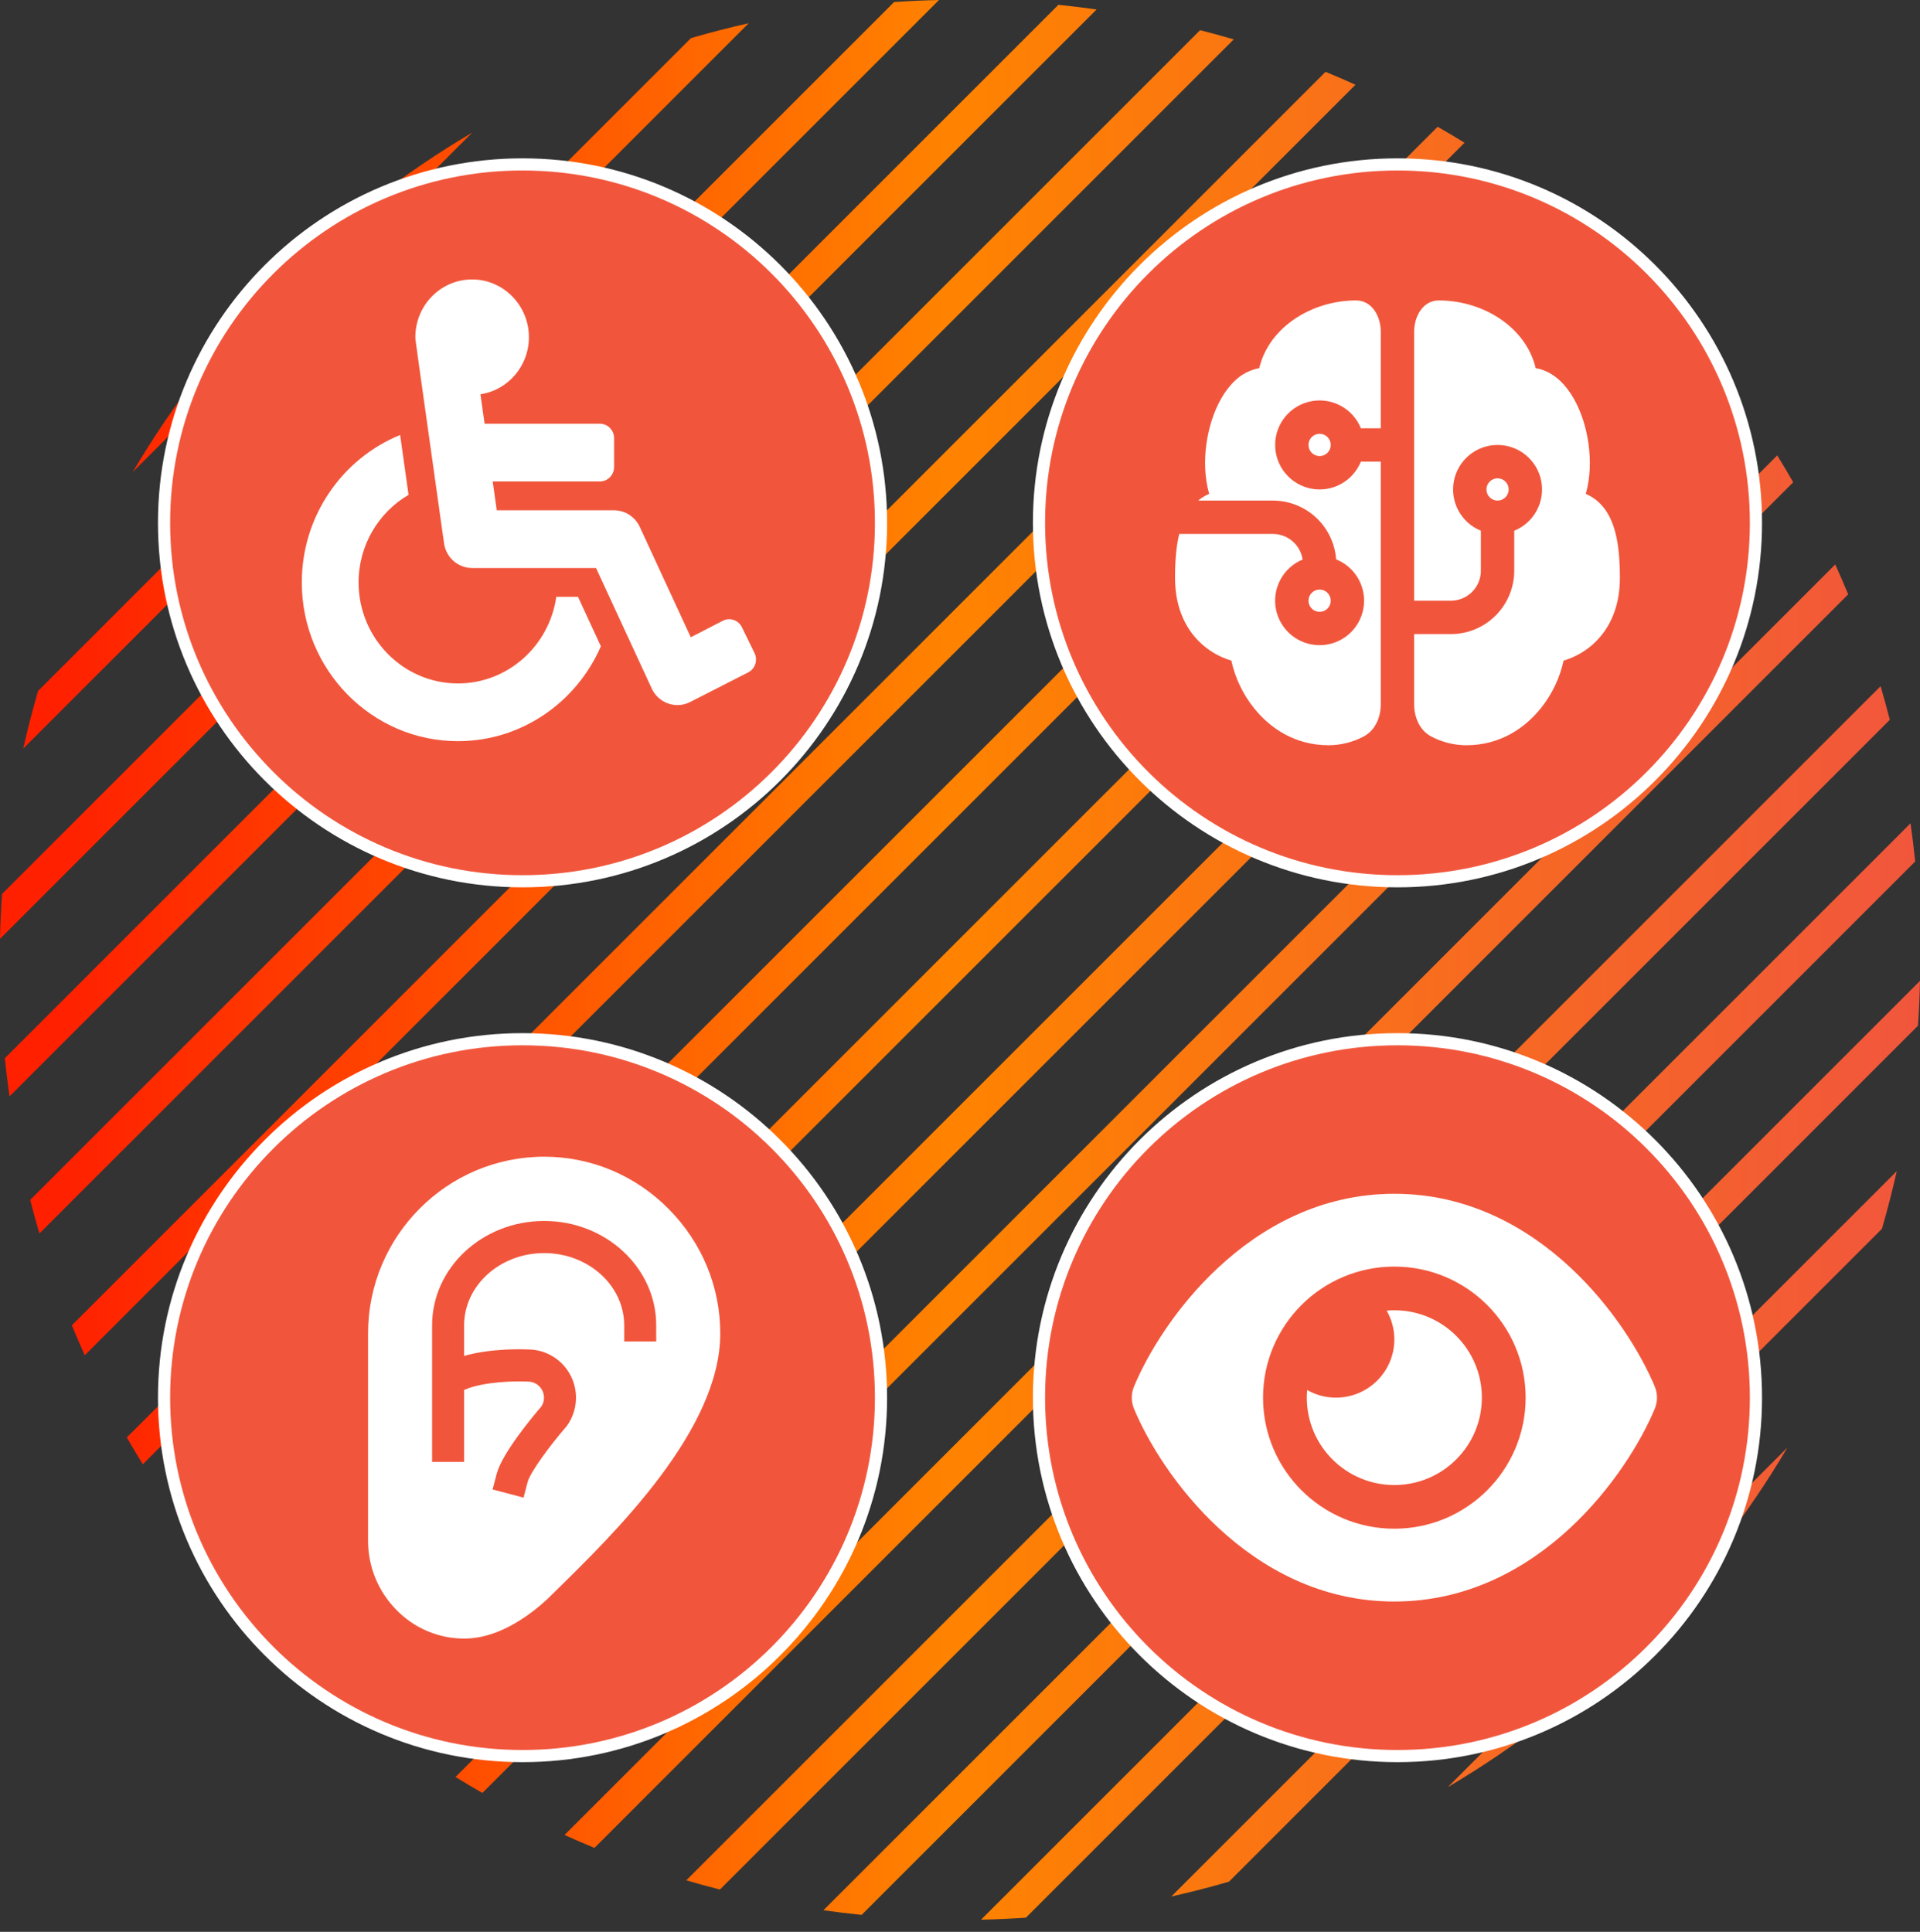
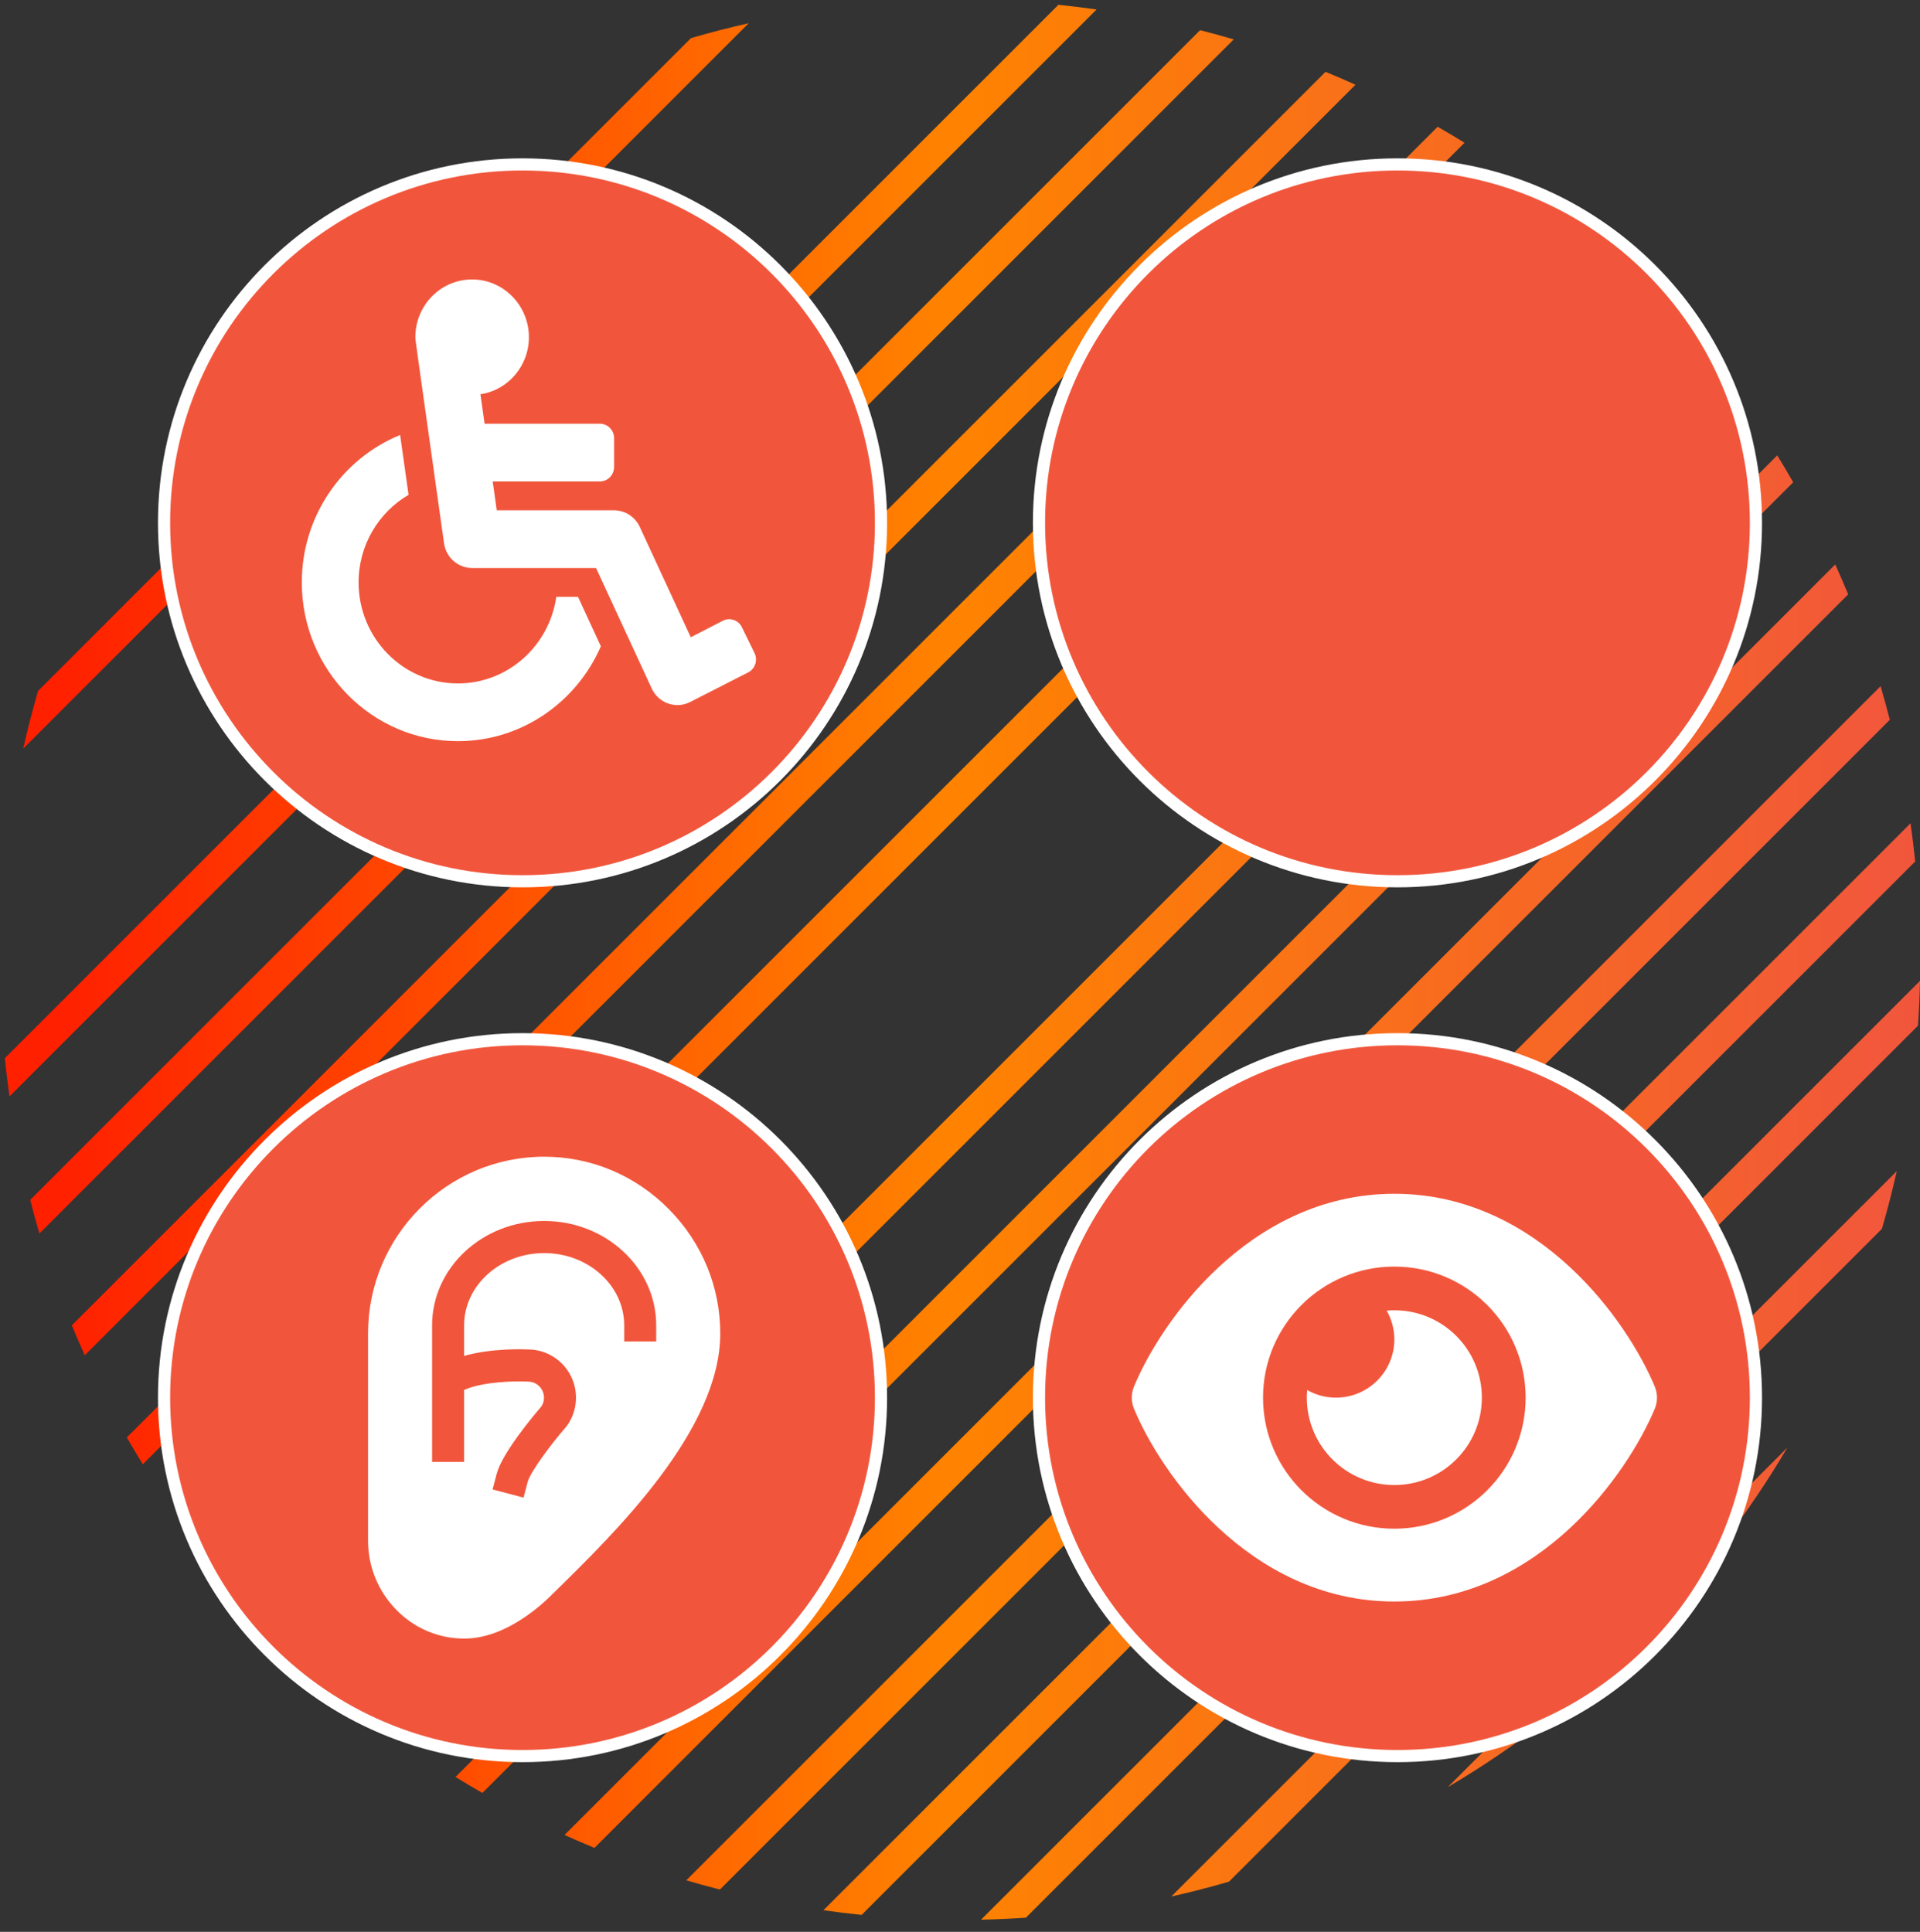
<svg xmlns="http://www.w3.org/2000/svg" width="158" height="159" viewBox="0 0 158 159" fill="none">
  <rect x="0" y="0" width="158" height="159" fill="#333333" stroke="none" />
  <path d="M128.563 17.452C127.91 16.924 127.248 16.411 126.583 15.907L15.907 126.581C16.411 127.248 16.925 127.908 17.452 128.561L128.563 17.452Z" fill="url(#paint0_linear_4415_3350)" />
  <path d="M101.525 3.242C100.609 2.97 99.686 2.72 98.759 2.483L2.483 98.759C2.72 99.684 2.97 100.607 3.242 101.525L101.525 3.242Z" fill="url(#paint1_linear_4415_3350)" />
  <path d="M120.518 11.748C119.788 11.295 119.049 10.858 118.307 10.433L10.435 118.307C10.86 119.049 11.297 119.788 11.75 120.518L120.518 11.748Z" fill="url(#paint2_linear_4415_3350)" />
  <path d="M111.542 6.975C110.726 6.605 109.907 6.25 109.081 5.912L5.912 109.081C6.252 109.907 6.607 110.726 6.976 111.542L111.542 6.975Z" fill="url(#paint3_linear_4415_3350)" />
  <path d="M90.24 0.779C89.195 0.629 88.146 0.505 87.097 0.396L0.398 87.095C0.505 88.144 0.631 89.193 0.781 90.238L90.242 0.777L90.24 0.779Z" fill="url(#paint4_linear_4415_3350)" />
-   <path d="M134.875 23.125C134.58 22.829 134.281 22.544 133.983 22.255L22.255 133.983C22.544 134.281 22.829 134.582 23.125 134.875C23.42 135.17 23.719 135.456 24.017 135.746L135.746 24.017C135.456 23.719 135.17 23.418 134.875 23.125Z" fill="url(#paint5_linear_4415_3350)" />
-   <path d="M77.272 -8.04095e-06C76.04 0.027 74.808 0.084 73.579 0.167L0.167 73.579C0.084 74.808 0.027 76.04 -2.49502e-05 77.272L77.272 -8.04095e-06Z" fill="url(#paint6_linear_4415_3350)" />
  <path d="M1.91 61.613L61.611 1.912C60.02 2.269 58.437 2.675 56.865 3.134L3.132 56.867C2.675 58.439 2.267 60.022 1.91 61.613Z" fill="url(#paint7_linear_4415_3350)" />
  <path d="M157.833 84.421C157.916 83.192 157.973 81.96 158 80.728L80.73 158C81.962 157.973 83.194 157.916 84.423 157.833L157.833 84.421Z" fill="url(#paint8_linear_4415_3350)" />
  <path d="M157.604 70.903C157.497 69.854 157.371 68.805 157.221 67.76L67.76 157.221C68.805 157.371 69.854 157.495 70.903 157.604L157.604 70.903Z" fill="url(#paint9_linear_4415_3350)" />
-   <path d="M38.865 10.911C33.247 14.227 27.953 18.299 23.125 23.125C18.297 27.951 14.227 33.247 10.911 38.865L38.865 10.911Z" fill="url(#paint10_linear_4415_3350)" />
  <path d="M154.868 101.135C155.325 99.563 155.733 97.98 156.09 96.389L96.389 156.09C97.98 155.733 99.563 155.327 101.135 154.868L154.868 101.135Z" fill="url(#paint11_linear_4415_3350)" />
  <path d="M119.137 147.091C124.755 143.775 130.051 139.703 134.877 134.877C139.703 130.051 143.775 124.755 147.091 119.137L119.137 147.091Z" fill="url(#paint12_linear_4415_3350)" />
  <path d="M147.567 39.693C147.142 38.951 146.705 38.212 146.252 37.482L37.484 146.252C38.214 146.705 38.953 147.142 39.695 147.567L147.567 39.693Z" fill="url(#paint13_linear_4415_3350)" />
  <path d="M142.093 31.419C141.589 30.752 141.075 30.092 140.548 29.439L29.439 140.548C30.092 141.076 30.754 141.589 31.419 142.093L142.093 31.419Z" fill="url(#paint14_linear_4415_3350)" />
  <path d="M155.517 59.241C155.278 58.316 155.03 57.393 154.758 56.474L56.474 154.758C57.392 155.029 58.314 155.28 59.241 155.517L155.517 59.241Z" fill="url(#paint15_linear_4415_3350)" />
  <path d="M152.09 48.919C151.75 48.093 151.395 47.273 151.025 46.458L46.458 151.025C47.273 151.395 48.093 151.75 48.919 152.09L152.09 48.919Z" fill="url(#paint16_linear_4415_3350)" />
  <path d="M43 13.532C59.292 13.533 72.5 26.74 72.5 43.032C72.5 59.325 59.292 72.532 43 72.532C26.708 72.532 13.5 59.325 13.5 43.032C13.5 26.74 26.708 13.532 43 13.532Z" fill="#F1563C" stroke="white" />
  <path d="M61.053 51.624L62.091 53.751C62.378 54.338 62.142 55.051 61.564 55.343L56.785 57.783C55.613 58.375 54.189 57.872 53.632 56.666L49.049 46.75H38.852C37.69 46.75 36.704 45.881 36.54 44.711C34.066 27.105 34.208 28.198 34.18 27.75C34.18 25.051 36.394 22.878 39.075 23.005C41.504 23.12 43.459 25.15 43.523 27.621C43.586 30.066 41.833 32.106 39.536 32.449L39.877 34.875H49.365C50.01 34.875 50.533 35.406 50.533 36.062V38.437C50.533 39.093 50.01 39.625 49.365 39.625H40.545L40.879 42H50.533C50.976 42 51.411 42.128 51.785 42.37C52.16 42.612 52.458 42.957 52.647 43.365L56.846 52.45L59.487 51.088C60.065 50.796 60.766 51.036 61.053 51.624V51.624ZM47.566 49.125H45.777C45.208 53.148 41.796 56.25 37.684 56.25C33.176 56.25 29.508 52.521 29.508 47.937C29.508 44.857 31.165 42.162 33.62 40.726C33.349 38.799 33.12 37.174 32.927 35.803C28.191 37.73 24.836 42.442 24.836 47.937C24.836 55.14 30.6 61 37.684 61C42.931 61 47.453 57.785 49.446 53.193L47.566 49.125Z" fill="white" />
  <path d="M115 13.532C131.292 13.533 144.5 26.74 144.5 43.032C144.5 59.325 131.292 72.532 115 72.532C98.708 72.532 85.5 59.325 85.5 43.032C85.5 26.74 98.708 13.532 115 13.532Z" fill="#F1563C" stroke="white" />
-   <path d="M111.595 24.727C112.889 24.727 113.627 26.017 113.627 27.311V35.247H111.989C111.67 34.459 111.087 33.806 110.341 33.401C109.594 32.996 108.729 32.863 107.896 33.025C107.062 33.187 106.31 33.635 105.77 34.291C105.229 34.947 104.934 35.77 104.934 36.62C104.934 37.471 105.229 38.294 105.77 38.95C106.31 39.606 107.062 40.053 107.896 40.216C108.729 40.378 109.594 40.245 110.341 39.84C111.087 39.435 111.67 38.782 111.989 37.994H113.627V57.953C113.627 59.044 113.166 60.13 112.194 60.627C111.312 61.089 110.333 61.332 109.338 61.337C106.574 61.337 104.518 59.938 103.195 58.282C102.278 57.14 101.639 55.8 101.328 54.369C100.473 54.116 99.681 53.686 99.005 53.105C97.705 51.986 96.695 50.191 96.695 47.547C96.695 46.164 96.794 44.959 97.043 43.946H104.749C105.99 43.946 107.019 44.862 107.193 46.054C106.408 46.379 105.761 46.966 105.362 47.716C104.962 48.465 104.836 49.331 105.004 50.163C105.172 50.996 105.624 51.744 106.282 52.28C106.941 52.816 107.765 53.106 108.614 53.102C109.463 53.096 110.284 52.796 110.936 52.252C111.588 51.709 112.031 50.955 112.189 50.12C112.347 49.286 112.21 48.422 111.802 47.677C111.394 46.933 110.74 46.353 109.951 46.038C109.855 44.723 109.265 43.493 108.3 42.596C107.335 41.698 106.067 41.199 104.749 41.199H98.599C98.873 40.972 99.178 40.786 99.505 40.646C99.316 39.973 99.207 39.28 99.179 38.582C99.118 37.236 99.32 35.835 99.719 34.588C100.114 33.361 100.74 32.165 101.619 31.339C102.17 30.801 102.868 30.44 103.625 30.3C103.989 28.762 104.917 27.491 106.102 26.57C107.623 25.383 109.616 24.727 111.593 24.727H111.595ZM116.373 52.188H119.393C120.777 52.188 122.104 51.638 123.082 50.659C124.06 49.68 124.61 48.352 124.61 46.968V43.681C125.398 43.362 126.05 42.779 126.455 42.032C126.86 41.285 126.993 40.42 126.831 39.585C126.668 38.751 126.221 37.999 125.565 37.458C124.91 36.918 124.087 36.622 123.237 36.622C122.387 36.622 121.564 36.918 120.909 37.458C120.253 37.999 119.806 38.751 119.643 39.585C119.481 40.42 119.614 41.285 120.019 42.032C120.424 42.779 121.077 43.362 121.864 43.681V46.968C121.864 47.624 121.604 48.253 121.14 48.716C120.677 49.18 120.048 49.44 119.393 49.44H116.373V27.311C116.373 26.017 117.11 24.727 118.405 24.727C120.385 24.727 122.377 25.383 123.898 26.57C125.082 27.491 126.01 28.764 126.375 30.3C127.143 30.428 127.828 30.82 128.381 31.339C129.259 32.165 129.885 33.359 130.281 34.588C130.68 35.835 130.881 37.236 130.821 38.582C130.79 39.27 130.689 39.974 130.495 40.646L130.616 40.701C131.293 41.02 131.842 41.52 132.252 42.184C133.03 43.439 133.305 45.245 133.305 47.547C133.305 50.193 132.294 51.99 130.995 53.105C130.318 53.686 129.525 54.117 128.67 54.369C128.359 55.8 127.721 57.14 126.805 58.282C125.481 59.938 123.426 61.337 120.66 61.337C119.665 61.333 118.686 61.09 117.804 60.629C116.834 60.13 116.373 59.044 116.373 57.953V52.188V52.188ZM107.678 36.62C107.678 36.378 107.774 36.145 107.946 35.973C108.118 35.801 108.35 35.705 108.593 35.705C108.836 35.705 109.069 35.801 109.24 35.973C109.412 36.145 109.508 36.378 109.508 36.62C109.508 36.863 109.412 37.096 109.24 37.268C109.069 37.44 108.836 37.536 108.593 37.536C108.35 37.536 108.118 37.44 107.946 37.268C107.774 37.096 107.678 36.863 107.678 36.62ZM108.593 48.525C108.35 48.525 108.118 48.621 107.946 48.793C107.774 48.965 107.678 49.197 107.678 49.44C107.678 49.683 107.774 49.916 107.946 50.088C108.118 50.26 108.35 50.356 108.593 50.356C108.836 50.356 109.069 50.26 109.24 50.088C109.412 49.916 109.508 49.683 109.508 49.44C109.508 49.197 109.412 48.965 109.24 48.793C109.069 48.621 108.836 48.525 108.593 48.525ZM122.322 40.283C122.322 40.526 122.418 40.759 122.59 40.931C122.762 41.102 122.994 41.199 123.237 41.199C123.48 41.199 123.713 41.102 123.884 40.931C124.056 40.759 124.152 40.526 124.152 40.283C124.152 40.04 124.056 39.807 123.884 39.636C123.713 39.464 123.48 39.368 123.237 39.368C122.994 39.368 122.762 39.464 122.59 39.636C122.418 39.807 122.322 40.04 122.322 40.283V40.283Z" fill="white" />
  <path d="M43 85.532C59.292 85.532 72.5 98.74 72.5 115.032C72.5 131.325 59.292 144.532 43 144.532C26.708 144.532 13.5 131.325 13.5 115.032C13.5 98.74 26.708 85.532 43 85.532Z" fill="#F1563C" stroke="white" />
  <path d="M55.029 99.506C52.28 96.731 48.64 95.202 44.78 95.202C36.793 95.202 30.288 101.729 30.288 109.744V126.812C30.287 128.929 31.115 130.962 32.593 132.472C33.319 133.227 34.188 133.828 35.15 134.239C36.112 134.65 37.147 134.862 38.193 134.863C39.834 134.863 41.573 134.227 43.363 132.973C44.128 132.439 44.842 131.834 45.494 131.167C50.656 126.118 59.271 117.681 59.271 109.744C59.271 105.903 57.765 102.267 55.029 99.506ZM54.001 110.405H51.367V109.083C51.367 105.803 48.411 103.134 44.78 103.134C41.148 103.134 38.193 105.803 38.193 109.083V111.596C40.457 110.948 43.124 111.049 43.484 111.066C44.207 111.073 44.914 111.278 45.529 111.661C46.144 112.043 46.642 112.587 46.97 113.234C47.298 113.88 47.443 114.605 47.389 115.329C47.335 116.052 47.084 116.747 46.663 117.338C46.639 117.372 46.613 117.405 46.585 117.437C45.222 119.007 43.621 121.195 43.419 121.981L43.083 123.26L40.536 122.587L40.871 121.309C41.325 119.578 43.912 116.5 44.548 115.76C44.679 115.561 44.754 115.33 44.765 115.091C44.775 114.852 44.721 114.615 44.608 114.405C44.495 114.195 44.328 114.019 44.123 113.897C43.919 113.775 43.685 113.71 43.447 113.71H43.375C42.496 113.662 39.862 113.69 38.26 114.371L38.193 114.4V120.32H35.558V109.083C35.558 104.345 39.694 100.49 44.78 100.49C49.865 100.49 54.001 104.345 54.001 109.083V110.405Z" fill="white" />
  <path d="M115 85.532C131.292 85.532 144.5 98.74 144.5 115.032C144.5 131.325 131.292 144.532 115 144.532C98.708 144.532 85.5 131.325 85.5 115.032C85.5 98.74 98.708 85.532 115 85.532Z" fill="#F1563C" stroke="white" />
  <path d="M114.743 98.253C108.68 98.253 103.826 101.009 100.292 104.29C96.781 107.541 94.432 111.437 93.322 114.111C93.074 114.703 93.074 115.362 93.322 115.954C94.432 118.628 96.781 122.523 100.292 125.774C103.826 129.055 108.68 131.812 114.743 131.812C120.805 131.812 125.659 129.055 129.193 125.774C132.704 122.516 135.053 118.628 136.171 115.954C136.418 115.362 136.418 114.703 136.171 114.111C135.053 111.437 132.704 107.541 129.193 104.29C125.659 101.009 120.805 98.253 114.743 98.253ZM125.547 115.032C125.547 120.988 120.707 125.819 114.743 125.819C108.778 125.819 103.938 120.988 103.938 115.032C103.938 109.077 108.778 104.245 114.743 104.245C120.707 104.245 125.547 109.077 125.547 115.032ZM114.743 110.238C114.743 112.882 112.589 115.032 109.941 115.032C109.078 115.032 108.268 114.808 107.57 114.403C107.555 114.613 107.54 114.815 107.54 115.032C107.54 119.002 110.766 122.224 114.743 122.224C118.719 122.224 121.945 119.002 121.945 115.032C121.945 111.062 118.719 107.841 114.743 107.841C114.532 107.841 114.322 107.849 114.112 107.871C114.51 108.568 114.743 109.377 114.743 110.238Z" fill="white" />
  <defs>
    <linearGradient id="paint0_linear_4415_3350" x1="157.64" y1="91.11" x2="4.68" y2="91.11" gradientUnits="userSpaceOnUse">
      <stop offset="0" stop-color="#F1563C" />
      <stop offset="0.518" stop-color="#FF8300" />
      <stop offset="1" stop-color="#FF2000" />
    </linearGradient>
    <linearGradient id="paint1_linear_4415_3350" x1="157.64" y1="91.11" x2="4.68" y2="91.11" gradientUnits="userSpaceOnUse">
      <stop offset="0" stop-color="#F1563C" />
      <stop offset="0.518" stop-color="#FF8300" />
      <stop offset="1" stop-color="#FF2000" />
    </linearGradient>
    <linearGradient id="paint2_linear_4415_3350" x1="157.64" y1="91.11" x2="4.68" y2="91.11" gradientUnits="userSpaceOnUse">
      <stop offset="0" stop-color="#F1563C" />
      <stop offset="0.518" stop-color="#FF8300" />
      <stop offset="1" stop-color="#FF2000" />
    </linearGradient>
    <linearGradient id="paint3_linear_4415_3350" x1="157.64" y1="91.11" x2="4.68" y2="91.11" gradientUnits="userSpaceOnUse">
      <stop offset="0" stop-color="#F1563C" />
      <stop offset="0.518" stop-color="#FF8300" />
      <stop offset="1" stop-color="#FF2000" />
    </linearGradient>
    <linearGradient id="paint4_linear_4415_3350" x1="157.64" y1="91.11" x2="4.68" y2="91.11" gradientUnits="userSpaceOnUse">
      <stop offset="0" stop-color="#F1563C" />
      <stop offset="0.518" stop-color="#FF8300" />
      <stop offset="1" stop-color="#FF2000" />
    </linearGradient>
    <linearGradient id="paint5_linear_4415_3350" x1="157.64" y1="91.11" x2="4.68" y2="91.11" gradientUnits="userSpaceOnUse">
      <stop offset="0" stop-color="#F1563C" />
      <stop offset="0.518" stop-color="#FF8300" />
      <stop offset="1" stop-color="#FF2000" />
    </linearGradient>
    <linearGradient id="paint6_linear_4415_3350" x1="157.64" y1="91.11" x2="4.68" y2="91.11" gradientUnits="userSpaceOnUse">
      <stop offset="0" stop-color="#F1563C" />
      <stop offset="0.518" stop-color="#FF8300" />
      <stop offset="1" stop-color="#FF2000" />
    </linearGradient>
    <linearGradient id="paint7_linear_4415_3350" x1="157.64" y1="91.11" x2="4.68" y2="91.11" gradientUnits="userSpaceOnUse">
      <stop offset="0" stop-color="#F1563C" />
      <stop offset="0.518" stop-color="#FF8300" />
      <stop offset="1" stop-color="#FF2000" />
    </linearGradient>
    <linearGradient id="paint8_linear_4415_3350" x1="157.64" y1="91.11" x2="4.68" y2="91.11" gradientUnits="userSpaceOnUse">
      <stop offset="0" stop-color="#F1563C" />
      <stop offset="0.518" stop-color="#FF8300" />
      <stop offset="1" stop-color="#FF2000" />
    </linearGradient>
    <linearGradient id="paint9_linear_4415_3350" x1="157.64" y1="91.11" x2="4.68" y2="91.11" gradientUnits="userSpaceOnUse">
      <stop offset="0" stop-color="#F1563C" />
      <stop offset="0.518" stop-color="#FF8300" />
      <stop offset="1" stop-color="#FF2000" />
    </linearGradient>
    <linearGradient id="paint10_linear_4415_3350" x1="157.64" y1="91.11" x2="4.68" y2="91.11" gradientUnits="userSpaceOnUse">
      <stop offset="0" stop-color="#F1563C" />
      <stop offset="0.518" stop-color="#FF8300" />
      <stop offset="1" stop-color="#FF2000" />
    </linearGradient>
    <linearGradient id="paint11_linear_4415_3350" x1="157.64" y1="91.11" x2="4.68" y2="91.11" gradientUnits="userSpaceOnUse">
      <stop offset="0" stop-color="#F1563C" />
      <stop offset="0.518" stop-color="#FF8300" />
      <stop offset="1" stop-color="#FF2000" />
    </linearGradient>
    <linearGradient id="paint12_linear_4415_3350" x1="157.64" y1="91.11" x2="4.68" y2="91.11" gradientUnits="userSpaceOnUse">
      <stop offset="0" stop-color="#F1563C" />
      <stop offset="0.518" stop-color="#FF8300" />
      <stop offset="1" stop-color="#FF2000" />
    </linearGradient>
    <linearGradient id="paint13_linear_4415_3350" x1="157.64" y1="91.11" x2="4.68" y2="91.11" gradientUnits="userSpaceOnUse">
      <stop offset="0" stop-color="#F1563C" />
      <stop offset="0.518" stop-color="#FF8300" />
      <stop offset="1" stop-color="#FF2000" />
    </linearGradient>
    <linearGradient id="paint14_linear_4415_3350" x1="157.64" y1="91.11" x2="4.68" y2="91.11" gradientUnits="userSpaceOnUse">
      <stop offset="0" stop-color="#F1563C" />
      <stop offset="0.518" stop-color="#FF8300" />
      <stop offset="1" stop-color="#FF2000" />
    </linearGradient>
    <linearGradient id="paint15_linear_4415_3350" x1="157.64" y1="91.11" x2="4.68" y2="91.11" gradientUnits="userSpaceOnUse">
      <stop offset="0" stop-color="#F1563C" />
      <stop offset="0.518" stop-color="#FF8300" />
      <stop offset="1" stop-color="#FF2000" />
    </linearGradient>
    <linearGradient id="paint16_linear_4415_3350" x1="157.64" y1="91.11" x2="4.68" y2="91.11" gradientUnits="userSpaceOnUse">
      <stop offset="0" stop-color="#F1563C" />
      <stop offset="0.518" stop-color="#FF8300" />
      <stop offset="1" stop-color="#FF2000" />
    </linearGradient>
  </defs>
</svg>